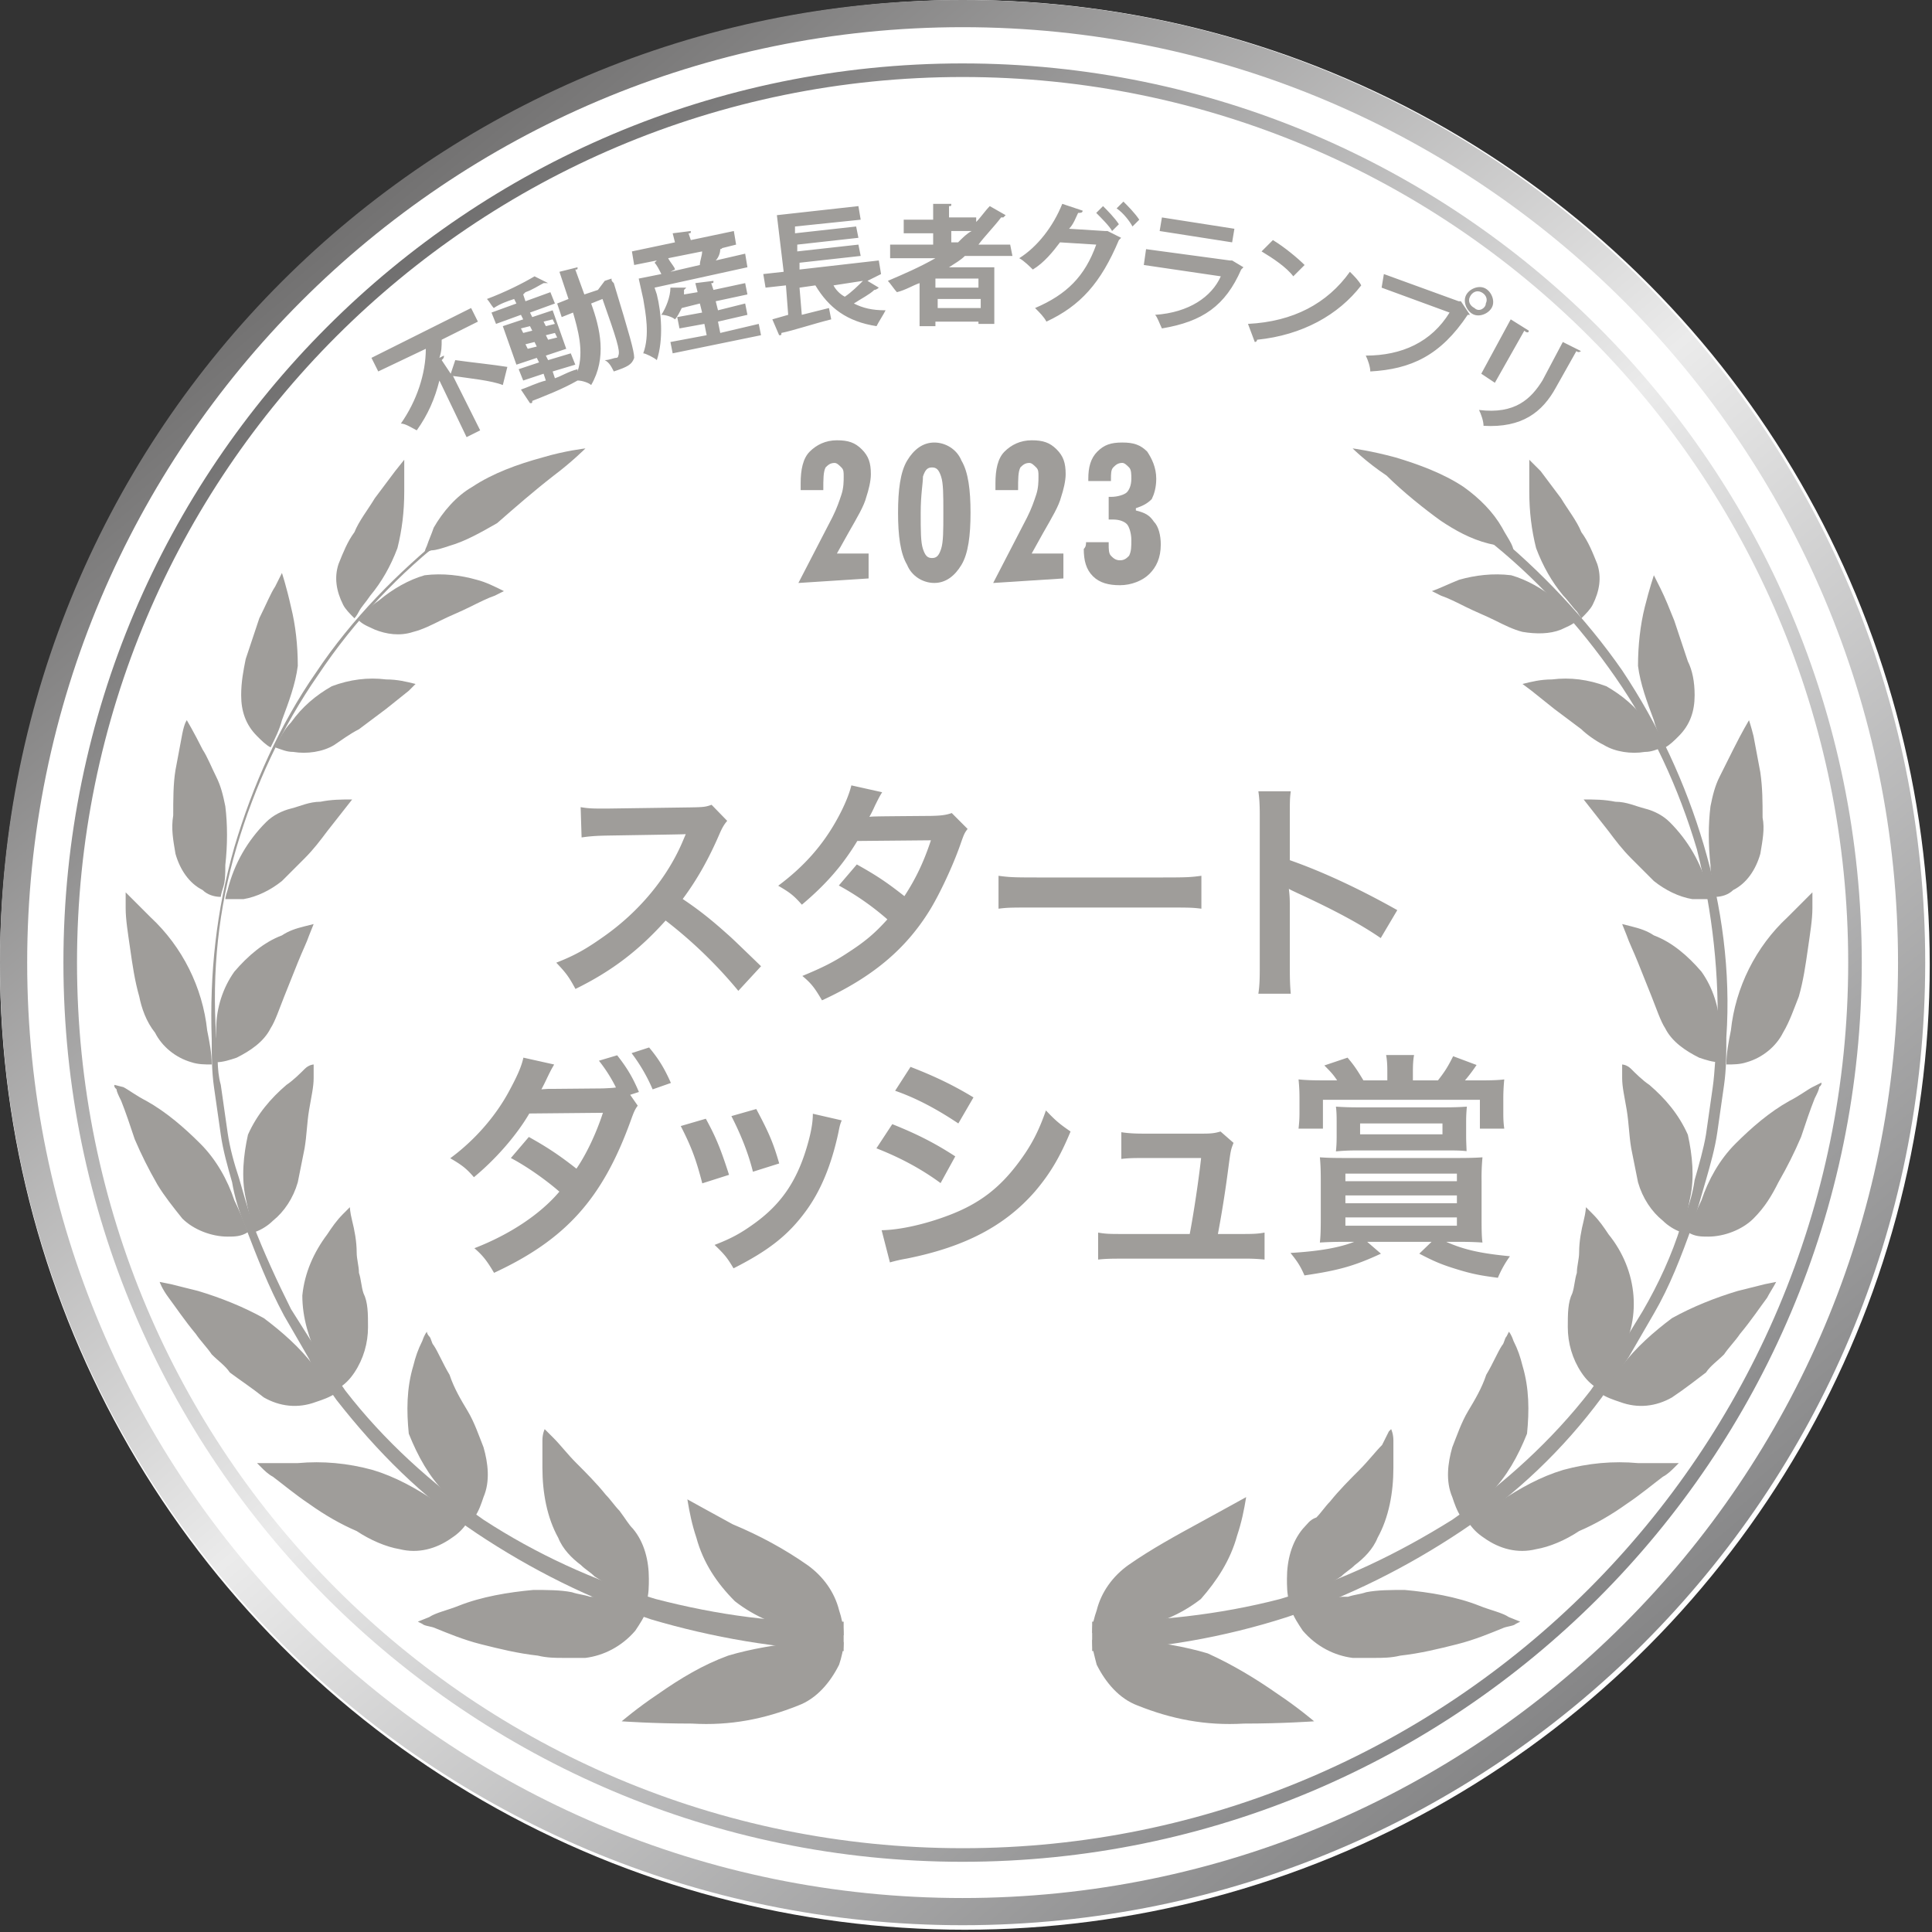
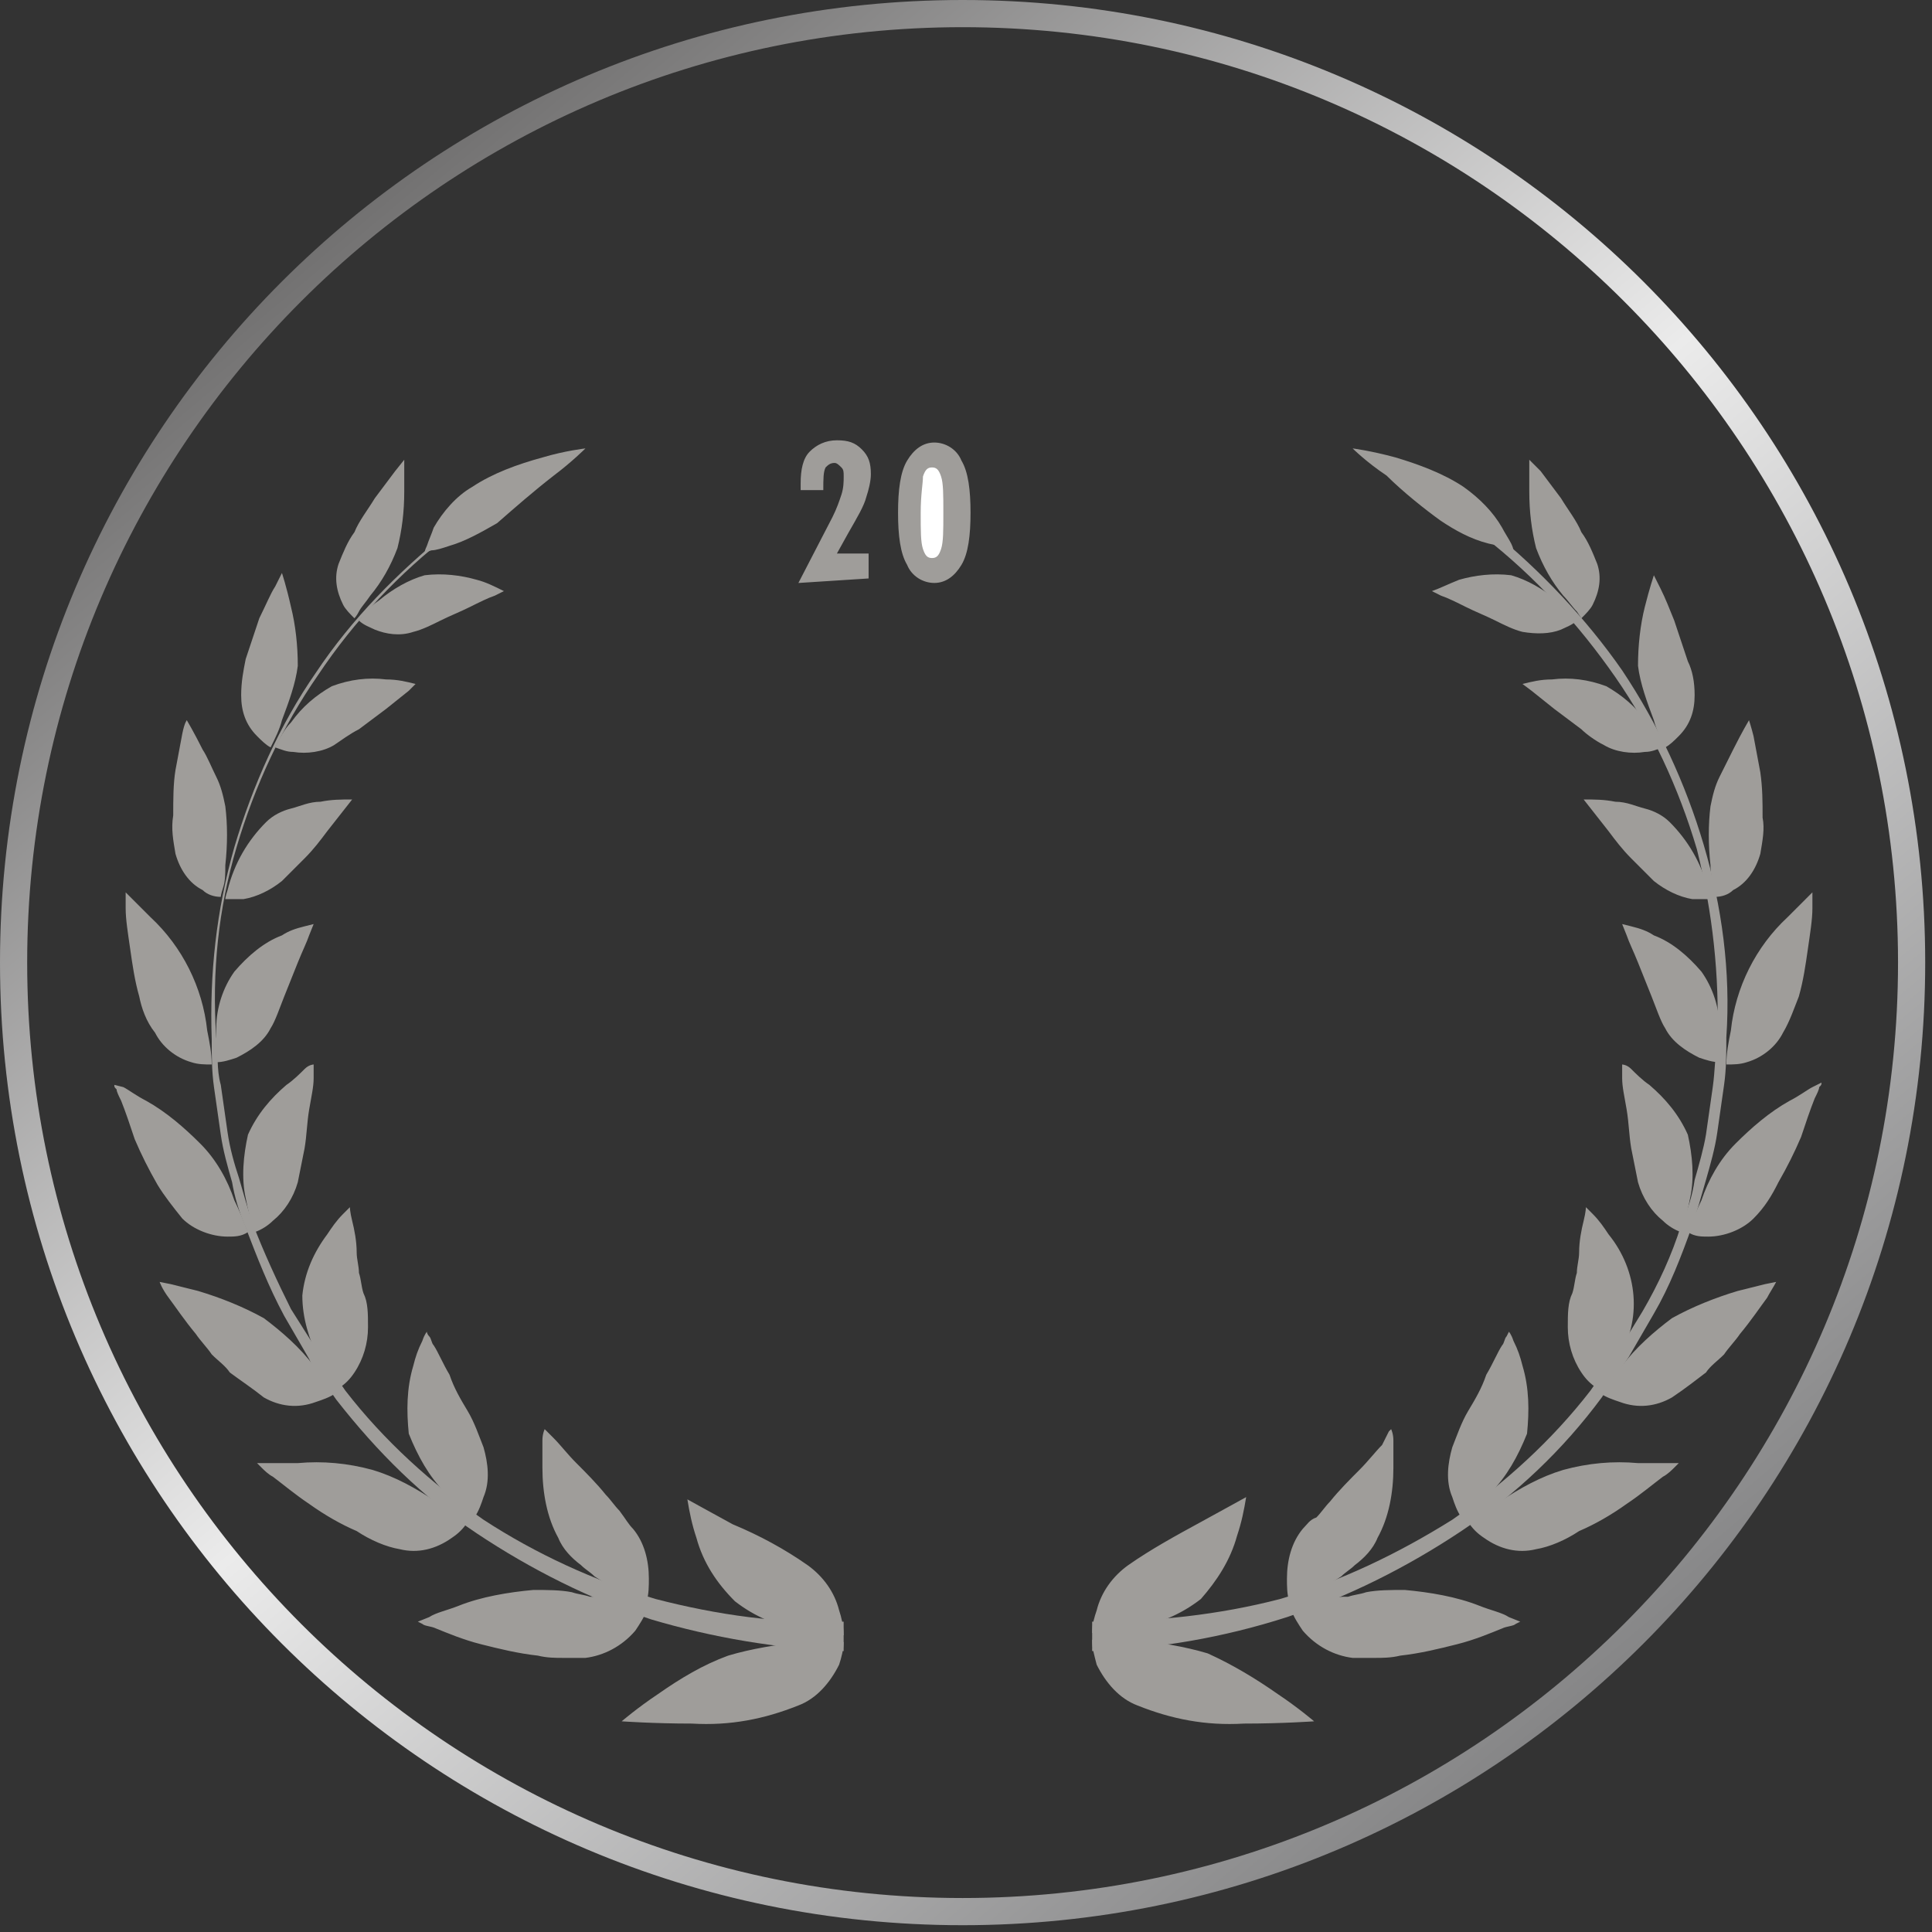
<svg xmlns="http://www.w3.org/2000/svg" viewBox="0 0 85.3 85.3">
  <rect x="0" y="0" width="85.3" height="85.3" fill="#333333" stroke="none" />
  <g transform="translate(-1045.5 -2386)">
-     <circle cx="1088.1" cy="2428.6" r="42.6" fill="#FFF" opacity=".999" />
    <g fill="#9F9D9A">
-       <path d="m1065.4 2402.5.2-.6c.7.1 1.7.2 2.3.3l-.2.8c-.5-.2-1.5-.3-2.2-.4l1.2 2.4-.6.3-1.2-2.5c-.2.8-.5 1.5-1 2.2-.2-.1-.5-.3-.7-.3.7-1 1.1-2.2 1.1-3.3l-2.1 1-.3-.6 4.4-2.2.3.6-1.6.8c0 .3 0 .5-.1.8l.2-.1c0 .1 0 .1-.1.2l.4.6zM1072.2 2398.4l.3-.1c0 .1 0 .1.1.2.7 2.3.9 3 .9 3.3-.1.3-.3.4-.9.6-.1-.2-.2-.4-.4-.5.2 0 .4-.1.5-.1s.1-.1.1-.1c.1-.2-.1-.8-.7-2.5l-.5.2c.4 1.1.7 2.4 0 3.6-.1-.1-.4-.2-.6-.2-.7.4-1.5.7-2 .9 0 .1 0 .1-.1.1l-.4-.6c.3-.1.7-.3 1.1-.4l-.1-.3-.9.3-.2-.5.9-.3-.1-.2-.9.3-.6-1.7.9-.3-.1-.2-1.1.4-.2-.5 1.1-.4-.1-.2c-.3.1-.6.2-.9.4-.1-.1-.2-.3-.3-.4.8-.3 1.6-.7 2.1-1l.6.3h-.2c-.2.1-.5.3-.8.4l-.1.1.1.3 1.1-.4.2.5-1.1.4.1.2.9-.3.6 1.7-.9.3.1.2 1-.3.2.5-1 .3.1.3c.3-.1.6-.3 1-.4v.1c.3-.9 0-1.9-.2-2.6l-.5.2-.2-.6.5-.2-.4-1.2.8-.2c0 .1 0 .1-.1.1l.4 1.1.6-.2.3-.4zm-3.7 2.1.1.2.4-.1-.1-.2-.4.1zm.3.9.4-.1-.1-.2-.4.1.1.2zm1.1-1.3-.4.1.1.2.4-.1-.1-.2zm.2.8-.1-.2-.4.1.1.2.4-.1zM1077.4 2396.9c0 .1-.1.1-.1.1 0 .2-.1.4-.2.5l1.3-.3.1.6-4.1.9.1.3c.2.8.3 2 0 2.9-.1-.1-.5-.3-.6-.3.3-.8.1-1.8 0-2.4l-.2-.9 1-.2c-.1-.2-.2-.4-.3-.5l.1-.1-1 .2-.1-.6 1.9-.4-.1-.4.8-.1c0 .1 0 .1-.1.1l.1.3 1.9-.4.1.6-.8.2.2-.1zm-.2 3.3.1.5 1.7-.4.1.5-3.9.8-.1-.5 1.6-.3-.1-.5-1.1.2-.1-.5 1.1-.2-.1-.4-.8.2c-.1.2-.2.4-.3.5-.1-.1-.4-.2-.6-.2.2-.3.4-.8.4-1.2h.7l-.1.1v.2l.6-.1-.1-.4.8-.1c0 .1 0 .1-.1.1l.1.3 1.4-.3.1.5-1.4.3.1.4 1.2-.3.1.5-1.3.3zm-.8-2.5c0-.2.1-.4.1-.6l-1.5.3c.1.2.3.4.3.5l-.2.1 1.3-.3zM1083.8 2398.4l.5.3s-.1.1-.2.1c-.2.2-.6.4-.9.6.4.2.8.3 1.4.3-.1.2-.3.5-.4.7-1.3-.2-2.1-.8-2.7-1.8l-.7.1.1 1.2 1.2-.3.1.5c-.8.2-1.7.5-2.2.6 0 .1 0 .1-.1.1l-.3-.7.7-.2-.1-1.3-.9.1-.1-.6.9-.1-.3-2.5 3.6-.4.1.6-2.9.3v.3l2.7-.3.1.5-2.7.3v.3l2.7-.3.1.5-2.7.3v.3l3.5-.4.1.6-.6.3zm-1.5.2c.1.2.3.4.5.5.3-.2.6-.5.8-.7l-1.3.2zM1090.2 2397.3h-2.1c-.2.2-.4.3-.7.5h2v2.5h-.7v-.1h-1.9v.2h-.7v-1.9c-.3.1-.6.3-1 .4-.1-.1-.3-.4-.4-.5.7-.3 1.4-.6 2.1-1h-2v-.6h1.9v-.5h-1.3v-.6h1.3v-.7h.8c0 .1 0 .1-.1.1v.5h1.2v.2c.2-.2.4-.5.6-.7l.7.4-.1.1h-.1c-.3.4-.7.8-1 1.2h1.4l.1.5zm-1.5 1.4v-.4h-1.9v.4h1.9zm-1.8.9h1.9v-.4h-1.9v.4zm.6-3.4v.5h.3c.2-.2.4-.4.6-.5h-.9zM1095 2396.5l-.1.1c-.8 1.9-1.7 2.9-3.2 3.6-.1-.2-.3-.4-.5-.6 1.4-.6 2.2-1.4 2.7-2.8l-1.6-.1c-.3.4-.7.9-1.2 1.2-.1-.1-.4-.4-.6-.5.8-.5 1.5-1.4 1.9-2.4l.9.3c0 .1-.1.1-.2.1-.1.2-.2.5-.4.7l1.6.1h.1l.6.3zm-.8-1.4c.2.2.5.5.7.8l-.3.3c-.1-.2-.5-.6-.7-.8l.3-.3zm.9-.2c.2.2.5.5.7.8l-.3.3c-.1-.2-.4-.6-.7-.8l.3-.3zM1100.4 2397.8l-.1.1c-.7 1.6-1.7 2.3-3.5 2.6-.1-.2-.2-.5-.3-.6 1.5-.1 2.5-.8 2.9-1.7l-3.4-.5.1-.7 3.7.5h.1l.5.3zm-.5-1.1-3.2-.5.1-.6 3.2.5-.1.6zM1100.6 2400.3c2-.1 3.5-.9 4.5-2.3.2.2.4.4.5.6-1 1.3-2.6 2.2-4.6 2.4 0 .1-.1.1-.1.1l-.3-.8zm1.1-3.7c.5.3 1.1.8 1.4 1.1l-.5.5c-.3-.4-.9-.8-1.4-1.1l.5-.5zM1106.6 2398.1l3.3 1.2h.1l.4.6h-.1c-1.2 1.8-2.5 2.4-4.3 2.5 0-.2-.1-.5-.2-.7 1.6 0 2.9-.6 3.7-1.9l-3-1.1.1-.6zm4.4.6c.3.1.5.5.4.8s-.5.5-.8.4-.5-.5-.4-.8c.1-.3.5-.5.8-.4zm.1.7c.1-.2 0-.4-.2-.5s-.4 0-.5.2 0 .4.2.5c.2.2.5 0 .5-.2zM1115.3 2401.5s-.1.1-.2 0l-.9 1.6c-.6 1.1-1.5 1.8-3.2 1.7 0-.2-.1-.5-.2-.7 1.6.2 2.3-.5 2.8-1.3l.9-1.7.8.4zm-4.4 1 1.3-2.4.8.5c0 .1-.1.1-.2 0l-1.3 2.3-.6-.4z" />
-     </g>
+       </g>
    <g fill="#9F9D9A">
      <path d="M1065.348 2409.598c-2.2 1.7-4.2 3.8-5.8 6.2-1.6 2.3-2.8 4.9-3.6 7.6s-1.1 5.5-.9 8.4c.1.7 0 1.4.2 2.1l.3 2.1c.1.7.3 1.4.5 2 .2.7.4 1.4.6 2 .5 1.3 1.1 2.6 1.7 3.8l1.2 1.9c.4.6.8 1.1 1.2 1.7 1.7 2.2 3.8 4.1 6.1 5.7 2.3 1.5 4.9 2.7 7.6 3.5 2.7.7 5.5 1.1 8.3 1v1.3c-2.9-.1-5.8-.6-8.5-1.4-2.7-.9-5.3-2.2-7.7-3.8s-4.4-3.6-6.2-5.9c-.4-.6-.9-1.1-1.2-1.8l-1.1-1.9c-.7-1.3-1.2-2.6-1.7-3.9-.3-.7-.5-1.4-.6-2-.2-.7-.4-1.4-.5-2.1l-.3-2.1c-.1-.7-.1-1.4-.1-2.1-.1-2.9.2-5.7 1-8.5.8-2.7 2-5.4 3.6-7.7 1.6-2.4 3.6-4.4 5.8-6.2l.1.1z" />
      <path d="M1067.448 2409.098c-.7.4-1.4.8-2.1 1-.3.1-.6.2-.8.2l-.3.1s0-.1.1-.3c.1-.3.2-.5.3-.8.4-.7 1-1.4 1.7-1.8.9-.6 2-1 3.1-1.3 1-.3 1.9-.4 1.9-.4s-.6.6-1.4 1.2c-.9.7-1.7 1.4-2.5 2.1zM1063.748 2413.898c-.6.2-1.2.1-1.7-.1-.2-.1-.5-.2-.7-.4 0 0 .1-.1.2-.3.2-.2.4-.4.7-.6.6-.5 1.3-.9 2-1.1.8-.1 1.6 0 2.3.2.4.1.8.3 1.2.5l-.4.2c-.3.1-.7.3-1.1.5s-.9.4-1.3.6c-.4.2-.8.4-1.2.5zM1060.448 2410.898c-.2.6-.1 1.2.2 1.8.1.2.3.4.5.6 0 0 .1-.1.2-.3s.3-.4.5-.7c.5-.6.9-1.3 1.2-2.1.2-.8.3-1.6.3-2.5v-1.4l-.4.5-.9 1.2c-.3.5-.7 1-.9 1.5-.3.4-.5.9-.7 1.4zM1060.248 2418.898c-.5.3-1.2.4-1.8.3-.3 0-.5-.1-.8-.2.2-.4.4-.8.7-1.1.5-.7 1.1-1.2 1.8-1.6.8-.3 1.6-.4 2.4-.3.5 0 .9.1 1.3.2l-.3.3-1 .8-1.2.9c-.4.2-.8.5-1.1.7zM1056.148 2416.698c0 .7.2 1.3.7 1.8.2.2.4.4.6.5.2-.4.4-.8.5-1.2.3-.8.6-1.6.7-2.4 0-.9-.1-1.8-.3-2.6-.2-.9-.4-1.5-.4-1.5l-.3.6c-.2.3-.4.8-.7 1.4l-.6 1.8c-.1.5-.2 1-.2 1.6zM1057.948 2424.898c-.5.4-1.1.7-1.7.8h-.8s0-.1.1-.4c.3-1.2.9-2.2 1.7-3 .3-.3.7-.5 1.1-.6s.8-.3 1.3-.3c.5-.1.9-.1 1.4-.1l-1.1 1.4c-.3.4-.6.8-1 1.2l-1 1zM1053.248 2423.698c.2.7.6 1.3 1.2 1.6.2.2.5.3.8.3 0 0 0-.1.1-.4s.1-.6.1-1c.1-.9.1-1.8 0-2.6-.1-.5-.2-.9-.4-1.3s-.4-.9-.6-1.2c-.4-.8-.7-1.3-.7-1.3s-.1.1-.2.6-.2 1.1-.3 1.6c-.1.6-.1 1.3-.1 2-.1.6 0 1.1.1 1.7zM1057.448 2431.398c-.3.6-.9 1-1.5 1.3-.3.1-.6.2-.9.2v-1.5c0-.9.3-1.8.8-2.5.6-.7 1.3-1.3 2.1-1.6.3-.2.6-.3 1-.4l.4-.1-.2.5c-.1.3-.3.7-.5 1.2l-.6 1.5c-.2.5-.4 1.1-.6 1.4zM1052.348 2431.598c.3.6.9 1.1 1.6 1.3.3.1.6.1.9.1 0-.5-.1-1-.2-1.5-.2-1.9-1.1-3.7-2.5-5l-.8-.8-.3-.3v.7c0 .5.1 1.1.2 1.8s.2 1.4.4 2.1c.1.5.3 1.1.7 1.6zM1058.648 2438.198c-.2.7-.6 1.3-1.1 1.7-.2.2-.5.4-.8.5-.2-.5-.3-1-.4-1.5-.2-.9-.1-1.9.1-2.8.4-.9 1-1.6 1.7-2.2.3-.2.6-.5.8-.7s.4-.2.4-.2V2433.598c0 .4-.1.8-.2 1.4-.1.6-.1 1.1-.2 1.7l-.3 1.5zM1053.548 2439.798c.5.5 1.3.8 2 .8.3 0 .6 0 .9-.2-.2-.5-.4-1-.6-1.4-.3-.9-.8-1.8-1.5-2.5s-1.5-1.4-2.4-1.9c-.4-.2-.8-.5-1-.6l-.4-.1c0 .1 0 .1.1.2 0 .1.1.3.2.5.2.5.4 1.1.6 1.7.3.7.6 1.3 1 2 .3.5.7 1 1.1 1.5zM1061.748 2444.598c0 .7-.2 1.4-.6 2-.2.3-.4.5-.7.7-.3-.4-.6-.9-.9-1.3-.4-.9-.7-1.8-.7-2.8.1-1 .5-1.9 1.1-2.7.2-.3.4-.6.7-.9l.3-.3s0 .2.1.6c.1.4.2.9.2 1.4 0 .3.1.6.1.9.1.3.1.6.2.9.2.4.2.9.2 1.5zM1057.148 2447.698c.7.4 1.5.5 2.3.2.3-.1.6-.2.9-.4-.3-.4-.7-.8-1-1.2-.6-.8-1.4-1.5-2.2-2.1-.9-.5-1.9-.9-2.9-1.2l-1.2-.3-.5-.1s.1.3.4.7.7 1 1.2 1.6c.2.3.5.6.7.9.3.3.6.5.8.8.4.3 1 .7 1.5 1.1zM1066.848 2449.898c.2.7.3 1.5 0 2.2-.1.3-.2.6-.4.9-.4-.3-.9-.7-1.3-1.1-.7-.7-1.2-1.6-1.6-2.6-.1-1-.1-2 .2-3 .1-.4.2-.7.4-1.1.1-.3.2-.4.2-.4s0 .1.1.2.1.3.2.4c.2.3.4.8.7 1.3.2.6.5 1.1.8 1.6.3.5.5 1.1.7 1.6zM1063.148 2454.398c.8.2 1.6 0 2.3-.5.3-.2.5-.4.7-.7-.4-.3-.9-.6-1.4-.9-.9-.6-1.8-1.1-2.8-1.4-1.1-.3-2.2-.4-3.3-.3h-1.8l.2.2c.1.1.3.3.5.4.4.3 1 .8 1.6 1.2.7.5 1.4.9 2.1 1.2.6.4 1.3.7 1.9.8zM1073.448 2453.498c.5.6.7 1.4.7 2.2 0 .3 0 .7-.1 1-.5-.2-1.1-.4-1.6-.7-.2-.1-.4-.2-.7-.4-.2-.2-.4-.3-.6-.5-.4-.3-.8-.7-1-1.2-.5-.9-.7-2-.7-3.1v-1.2c0-.3.1-.5.1-.5l.1.1.3.3c.3.3.6.7 1 1.1s.9.9 1.3 1.4c.2.2.4.5.6.7.3.4.4.6.6.8zM1071.348 2459.198c.8-.1 1.6-.5 2.2-1.2.2-.3.4-.6.5-.9-.5-.2-1.1-.4-1.7-.5-.2-.1-.5-.1-.8-.1-.3-.1-.5-.1-.8-.2-.5-.1-1.1-.1-1.7-.1-1.1.1-2.3.3-3.3.7-.5.2-1 .3-1.3.5l-.5.2.2.1c.1.1.4.1.6.2.5.2 1.2.5 2 .7.8.2 1.6.4 2.5.5.4.1.8.1 1.1.1h1zM1081.148 2455.098c.7.5 1.2 1.2 1.4 2 .1.3.2.7.2 1.1-.6 0-1.2-.1-1.8-.2-1.1-.2-2.1-.6-3-1.3-.8-.8-1.4-1.7-1.7-2.8-.2-.6-.3-1.1-.4-1.7 0 0 .9.5 2 1.1 1.2.5 2.3 1.1 3.3 1.8zM1080.748 2461.298c.8-.3 1.4-1 1.8-1.8.1-.3.2-.7.2-1h-1.8c-1.1.1-2.3.3-3.3.6-1.1.4-2.1 1-3.1 1.7-.9.6-1.6 1.2-1.6 1.2s1.4.1 3.1.1c1.7.1 3.2-.2 4.7-.8zM1111.32 2409.398c2.2 1.8 4.2 3.9 5.8 6.2 1.6 2.4 2.8 5 3.6 7.7.8 2.7 1.2 5.6 1 8.5 0 .7 0 1.4-.1 2.1l-.3 2.1c-.1.7-.3 1.4-.5 2.1-.2.7-.4 1.4-.6 2-.5 1.4-1 2.7-1.7 3.9l-1.1 1.9-1.2 1.8c-1.7 2.3-3.8 4.3-6.2 5.9-2.4 1.6-5 2.9-7.7 3.8-2.8.9-5.7 1.4-8.6 1.5v-1.3c2.8 0 5.6-.3 8.3-1 2.7-.8 5.2-2 7.6-3.5 2.3-1.6 4.4-3.5 6.1-5.7.4-.6.9-1.1 1.2-1.7l1.1-1.8c.7-1.2 1.3-2.5 1.7-3.8.3-.7.5-1.3.6-2 .2-.7.4-1.4.5-2l.3-2.1c.1-.7.1-1.4.2-2.1.1-2.8-.2-5.6-.9-8.4-.8-2.7-2-5.3-3.6-7.6s-3.5-4.4-5.8-6.2l.3-.3z" />
      <path d="M1110.12 2407.498c.7.5 1.3 1.1 1.7 1.8.1.2.3.5.4.7.1.2.1.3.1.3l-.3-.1c-.2-.1-.4-.1-.8-.2-.8-.2-1.5-.6-2.1-1-.7-.5-1.7-1.3-2.4-2-.9-.6-1.5-1.2-1.5-1.2s.8.1 1.9.4c1 .3 2.1.7 3 1.3zM1116.02 2410.898c.2.6.1 1.2-.2 1.8-.1.2-.3.4-.5.6l-.2-.3c-.2-.2-.4-.5-.6-.7-.5-.6-.9-1.3-1.2-2.1-.2-.8-.3-1.6-.3-2.5v-1.4l.5.5.9 1.2c.3.5.7 1 .9 1.5.3.4.5.9.7 1.4zM1112.72 2413.898c.6.1 1.2.1 1.7-.1.2-.1.5-.2.7-.4l-.2-.3c-.2-.2-.4-.4-.7-.6-.6-.5-1.3-.9-2-1.1-.8-.1-1.6 0-2.3.2-.5.2-.9.4-1.2.5l.4.2c.3.1.7.3 1.1.5s.9.4 1.3.6c.4.2.8.4 1.2.5zM1120.32 2416.698c0 .7-.2 1.3-.7 1.8-.2.2-.4.4-.6.5-.2-.4-.4-.8-.5-1.2-.3-.8-.6-1.6-.7-2.4 0-.9.1-1.8.3-2.6.2-.8.4-1.4.4-1.4l.3.6c.2.4.4.9.6 1.4l.6 1.8c.2.4.3.9.3 1.5zM1116.32 2418.898c.5.3 1.2.4 1.8.3.3 0 .5-.1.8-.2-.2-.4-.4-.8-.7-1.1-.5-.7-1.1-1.2-1.8-1.6-.8-.3-1.6-.4-2.4-.3-.5 0-.9.1-1.3.2l.4.3 1 .8 1.2.9c.2.2.6.5 1 .7zM1123.22 2423.698c-.2.7-.6 1.3-1.2 1.6-.2.2-.5.3-.8.3l-.1-.4c0-.2-.1-.6-.1-1-.1-.9-.1-1.8 0-2.6.1-.5.2-.9.4-1.3l.6-1.2c.4-.8.7-1.3.7-1.3s.1.3.2.7c.1.5.2 1.1.3 1.6.1.7.1 1.3.1 2 .1.5 0 1-.1 1.6zM1118.52 2424.898c.5.4 1.1.7 1.7.8h.8l-.1-.4c-.3-1.2-.9-2.2-1.7-3-.3-.3-.7-.5-1.1-.6s-.8-.3-1.3-.3c-.5-.1-.9-.1-1.4-.1l1.1 1.4c.3.4.6.8 1 1.2l1 1zM1124.22 2431.598c-.3.6-.9 1.1-1.6 1.3-.3.1-.6.1-.9.1 0-.5.1-1 .2-1.5.2-1.9 1.1-3.7 2.5-5l.8-.8.3-.3v.7c0 .5-.1 1.1-.2 1.8s-.2 1.4-.4 2.1c-.2.5-.4 1.1-.7 1.6zM1119.02 2431.398c.3.6.9 1 1.5 1.3.3.1.6.2.9.2v-1.5c0-.9-.3-1.8-.8-2.5-.6-.7-1.3-1.3-2.1-1.6-.3-.2-.6-.3-1-.4l-.4-.1.2.5c.1.3.3.7.5 1.2l.6 1.5c.2.5.4 1.1.6 1.4zM1122.92 2439.798c-.5.5-1.3.8-2 .8-.3 0-.6 0-.9-.2.2-.5.4-1 .6-1.4.3-.9.8-1.8 1.5-2.5s1.5-1.4 2.4-1.9c.4-.2.8-.5 1-.6l.4-.2c0 .1 0 .1-.1.2 0 .1-.1.3-.2.5-.2.5-.4 1.1-.6 1.7-.3.7-.6 1.3-1 2-.3.6-.6 1.1-1.1 1.6zM1117.82 2438.198c.2.7.6 1.3 1.1 1.7.2.2.5.4.8.5.2-.5.3-1 .4-1.5.2-.9.1-1.9-.1-2.8-.4-.9-1-1.6-1.7-2.2-.3-.2-.6-.5-.8-.7-.2-.2-.4-.2-.4-.2V2433.598c0 .4.1.8.2 1.4s.1 1.1.2 1.7l.3 1.5zM1119.32 2447.698c-.7.4-1.5.5-2.3.2-.3-.1-.6-.2-.9-.4.3-.4.7-.8 1-1.2.6-.8 1.4-1.5 2.2-2.1.9-.5 1.9-.9 2.9-1.2l1.2-.3.5-.1c-.1.2-.3.5-.4.7-.3.4-.7 1-1.2 1.6-.2.3-.5.6-.7.9-.3.3-.6.5-.8.8-.4.3-.9.7-1.5 1.1zM1114.72 2444.598c0 .7.2 1.4.6 2 .2.3.4.5.7.7.3-.4.6-.9.9-1.3 1.1-1.7.9-3.9-.4-5.5-.2-.3-.4-.6-.7-.9l-.3-.3s0 .2-.1.6c-.1.4-.2.9-.2 1.4 0 .3-.1.6-.1.9-.1.3-.1.6-.2.9-.2.4-.2.9-.2 1.5zM1113.32 2454.398c-.8.2-1.6 0-2.3-.5-.3-.2-.5-.4-.7-.7.4-.3.9-.6 1.4-.9.9-.6 1.8-1.1 2.8-1.4 1.1-.3 2.2-.4 3.3-.3h1.8l-.2.2c-.1.1-.3.3-.5.4-.4.3-1 .8-1.6 1.2-.7.5-1.4.9-2.1 1.2-.6.4-1.3.7-1.9.8zM1109.62 2449.898c-.2.7-.3 1.5 0 2.2.1.3.2.6.4.9.4-.3.9-.7 1.3-1.1.7-.7 1.2-1.6 1.6-2.6.1-1 .1-2-.2-3-.1-.4-.2-.7-.4-1.1-.1-.3-.2-.4-.2-.4l-.1.2c-.1.1-.1.3-.2.4-.2.3-.4.8-.7 1.3-.2.6-.5 1.1-.8 1.6-.3.5-.5 1.1-.7 1.6zM1105.22 2459.198c-.8-.1-1.6-.5-2.2-1.2-.2-.3-.4-.6-.5-.9.5-.2 1.1-.4 1.7-.5.2-.1.5-.1.8-.1.3-.1.5-.1.8-.2.5-.1 1.1-.1 1.7-.1 1.1.1 2.3.3 3.3.7.5.2 1 .3 1.3.5l.5.2-.2.1c-.1.1-.4.1-.6.2-.5.2-1.2.5-2 .7-.8.2-1.6.4-2.5.5-.4.1-.8.1-1.1.1h-1zM1103.02 2453.498c-.5.6-.7 1.4-.7 2.2 0 .3 0 .7.1 1 .5-.2 1.1-.4 1.6-.7.2-.1.4-.2.7-.4.2-.2.4-.3.6-.5.4-.3.8-.7 1-1.2.5-.9.7-2 .7-3.1v-1.2c0-.3-.1-.5-.1-.5l-.1.1-.3.6c-.3.3-.6.7-1 1.1s-.9.9-1.3 1.4c-.2.2-.4.5-.6.7-.3.1-.4.3-.6.5zM1095.72 2461.298c-.8-.3-1.4-1-1.8-1.8-.1-.4-.2-.7-.2-1.1h1.8c1.1.1 2.3.3 3.3.6 1.1.5 2.1 1.1 3.1 1.8.9.6 1.6 1.2 1.6 1.2s-1.4.1-3.1.1c-1.7.1-3.2-.2-4.7-.8zM1095.32 2455.098c-.7.5-1.2 1.2-1.4 2-.1.3-.2.6-.2 1 .6 0 1.2-.1 1.8-.2 1.1-.2 2.1-.6 3-1.3.7-.8 1.3-1.7 1.6-2.8.2-.6.3-1.1.4-1.7 0 0-.9.5-2 1.1-1.1.6-2.2 1.2-3.2 1.9z" />
    </g>
    <path fill="#9F9D9A" d="m1080.75 2411.739 1.5-2.9c.2-.4.3-.7.4-1 .1-.3.1-.6.1-.8s0-.3-.1-.4c-.1-.1-.2-.2-.3-.2-.2 0-.3.1-.4.2-.1.2-.1.5-.1 1h-1v-.3c0-.6.1-1.1.4-1.4.3-.3.7-.5 1.2-.5s.8.1 1.1.4c.3.3.4.6.4 1.1 0 .3-.1.7-.2 1-.1.4-.4.9-.8 1.6l-.5.9h1.4v1.1l-3.1.2zM1088.35 2408.638c0 1-.1 1.8-.4 2.3s-.7.8-1.2.8-1-.3-1.2-.8c-.3-.5-.4-1.3-.4-2.3s.1-1.8.4-2.3.7-.8 1.2-.8 1 .3 1.2.8c.3.5.4 1.3.4 2.3z" />
    <path fill="#FFF" d="M1086.15 2408.638c0 .8 0 1.3.1 1.6.1.3.2.4.4.4s.3-.1.4-.4c.1-.3.1-.8.1-1.6s0-1.3-.1-1.6c-.1-.3-.2-.4-.4-.4s-.3.1-.4.4c0 .3-.1.8-.1 1.6z" />
-     <path fill="#9F9D9A" d="m1089.35 2411.739 1.5-2.9c.2-.4.3-.7.4-1 .1-.3.1-.6.1-.8s0-.3-.1-.4c-.1-.1-.2-.2-.3-.2-.2 0-.3.1-.4.2-.1.2-.1.5-.1 1h-1v-.3c0-.6.1-1.1.4-1.4.3-.3.7-.5 1.2-.5s.8.1 1.1.4c.3.3.4.6.4 1.1 0 .3-.1.7-.2 1-.1.4-.4.9-.8 1.6l-.5.9h1.4v1.1l-3.1.2zM1093.45 2409.938h1v.1c0 .2 0 .4.1.5.1.1.2.2.4.2s.3-.1.4-.2c.1-.2.1-.4.1-.7s-.1-.6-.2-.7c-.1-.1-.3-.2-.6-.2h-.2v-1h.1c.3 0 .6-.1.7-.2.1-.1.2-.3.2-.6 0-.2 0-.4-.1-.5-.1-.1-.2-.2-.3-.2-.2 0-.3.1-.4.2-.1.1-.1.3-.1.5v.1h-1v-.1c0-.5.1-.9.4-1.2s.6-.4 1.1-.4.8.1 1.1.4c.2.3.4.7.4 1.2 0 .4-.1.7-.2.9-.2.2-.4.3-.7.4v.1c.4.1.6.2.8.5.2.2.3.6.3 1 0 .6-.2 1-.5 1.3s-.8.5-1.3.5-.9-.1-1.2-.4c-.3-.3-.4-.7-.4-1.2.1-.1.1-.2.1-.3 0 .1 0 0 0 0z" />
  </g>
  <g>
    <linearGradient id="a" x1="-1894.268" x2="-1893.626" y1="415.883" y2="415.117" gradientTransform="matrix(85 0 0 -85 161028 35360)" gradientUnits="userSpaceOnUse">
      <stop offset="0" style="stop-color:#6f6e6e" />
      <stop offset=".5" style="stop-color:#ebebeb" />
      <stop offset="1" style="stop-color:#868687" />
    </linearGradient>
    <path fill="url(#a)" d="M42.5 0C19 0 0 19 0 42.5S19 85 42.5 85 85 66 85 42.5 66 0 42.5 0zm0 83.8c-22.8 0-41.3-18.5-41.3-41.3S19.7 1.2 42.5 1.2s41.3 18.5 41.3 41.3c0 22.8-18.5 41.3-41.3 41.3z" />
    <linearGradient id="b" x1="-1892.681" x2="-1892.039" y1="415.039" y2="414.273" gradientTransform="matrix(79.412 0 0 -79.412 150318.594 32971.133)" gradientUnits="userSpaceOnUse">
      <stop offset="0" style="stop-color:#6f6e6e" />
      <stop offset=".5" style="stop-color:#ebebeb" />
      <stop offset="1" style="stop-color:#868687" />
    </linearGradient>
-     <path fill="url(#b)" d="M42.5 2.8C20.6 2.8 2.8 20.6 2.8 42.5s17.8 39.7 39.7 39.7 39.7-17.8 39.7-39.7c0-21.9-17.8-39.7-39.7-39.7zm0 78.8c-21.6 0-39.1-17.5-39.1-39.1S20.9 3.4 42.5 3.4s39.1 17.5 39.1 39.1-17.5 39.1-39.1 39.1z" />
  </g>
  <g fill="#9F9D9A">
-     <path d="M32.598 43.747a20.077 20.077 0 0 0-3.21-3.104c-1.18 1.317-2.382 2.237-3.981 3.02-.293-.543-.419-.71-.847-1.16.805-.313 1.306-.595 2.09-1.15 1.579-1.107 2.833-2.623 3.512-4.253l.115-.272c-.167.01-.167.01-3.46.063-.501.01-.783.03-1.139.083l-.042-1.338c.293.052.492.063.92.063h.251l3.68-.052c.585-.01.668-.021.93-.115l.69.71c-.136.157-.22.303-.335.565-.481 1.118-.993 2.027-1.63 2.885.658.439 1.222.878 1.933 1.516.261.23.261.23 1.526 1.452l-1.003 1.087zM42.721 36.598c-.136.177-.157.22-.324.7-.334.952-.91 2.174-1.338 2.874-1.066 1.736-2.54 2.97-4.766 3.994-.334-.565-.47-.743-.868-1.077.889-.366 1.411-.628 2.038-1.046.743-.48 1.182-.856 1.715-1.452a11.801 11.801 0 0 0-2.143-1.495l.795-.93c.878.491 1.316.784 2.1 1.4.491-.752.847-1.484 1.171-2.466l-3.25.03c-.649 1.078-1.391 1.924-2.447 2.813-.344-.387-.501-.523-1.045-.837 1.15-.856 1.986-1.808 2.624-2.979.303-.553.512-1.065.606-1.452l1.359.303c-.115.188-.115.188-.314.585-.125.282-.198.408-.25.502.167-.021.167-.021 2.717-.042.428-.01.648-.031.92-.126l.7.701zM44.086 38.667c.46.063.658.074 1.693.074h5.57c1.036 0 1.234-.011 1.694-.074v1.453c-.418-.052-.533-.052-1.703-.052h-5.55c-1.17 0-1.286 0-1.704.052v-1.453zM55.558 43.873c.051-.335.062-.617.062-1.17v-6.701c0-.512-.021-.784-.062-1.066h1.431c-.042.314-.042.45-.042 1.098v1.944c1.432.501 3.074 1.264 4.745 2.205l-.731 1.234c-.868-.596-1.955-1.192-3.7-1.997-.24-.115-.272-.126-.356-.178.032.293.042.419.042.711v2.76c0 .543.011.815.042 1.16h-1.431zM28.157 48.817c-.125.168-.167.262-.324.7-1.244 3.419-2.864 5.216-6.02 6.68-.314-.533-.502-.773-.868-1.087 1.568-.606 2.916-1.505 3.752-2.498-.637-.554-1.484-1.14-2.142-1.484l.794-.93c.826.46 1.37.825 2.101 1.4.44-.638.878-1.568 1.17-2.467l-3.25.031c-.575.984-1.495 2.028-2.446 2.813-.324-.377-.523-.534-1.045-.837 1.066-.784 2.007-1.85 2.613-2.99.355-.658.533-1.065.617-1.452l1.358.303c-.114.198-.125.209-.313.596a9.61 9.61 0 0 1-.251.502c.104-.011.136-.011.293-.022h.25l2.175-.02c.22-.011.46-.02.574-.042a6.642 6.642 0 0 0-.752-1.181l.805-.24c.428.543.68.96.961 1.62l-.386.125.334.48zm.658-.72a7.58 7.58 0 0 0-.93-1.6l.774-.25c.428.512.68.93.962 1.567l-.806.283zM31.163 49.393c.44.804.648 1.306 1.025 2.477l-1.182.376c-.272-1.056-.48-1.61-.95-2.53l1.107-.323zm6 .073c-.063.156-.084.209-.146.533-.304 1.42-.774 2.571-1.443 3.48-.774 1.056-1.64 1.736-3.188 2.519-.272-.46-.397-.616-.836-1.034.732-.282 1.16-.513 1.777-.962 1.223-.889 1.923-1.954 2.372-3.627.136-.512.189-.878.189-1.202l1.275.293zm-3.773-.502c.553 1.035.752 1.495 1.013 2.404l-1.16.365c-.199-.794-.512-1.598-.951-2.456l1.098-.313zM39.396 49.633c1.076.429 1.88.836 2.78 1.422l-.648 1.18c-.837-.616-1.767-1.118-2.833-1.536l.7-1.066zm-.471 4.682c.794-.01 1.934-.26 3.02-.68 1.297-.5 2.185-1.18 3.02-2.298.565-.753.89-1.38 1.214-2.31.428.45.585.585 1.087.93-.48 1.16-.92 1.88-1.568 2.645-1.328 1.525-3.104 2.456-5.676 2.968a6.583 6.583 0 0 0-.731.167l-.366-1.422zm1.275-7.211c1.077.417 1.903.815 2.78 1.348l-.668 1.15c-.952-.638-1.882-1.13-2.791-1.443l.68-1.055zM54.87 54.482c.48 0 .68-.01.962-.062v1.191a8.046 8.046 0 0 0-.962-.04h-5.425c-.46 0-.68.01-.962.04V54.42c.293.053.482.062.962.062h3.083c.178-.93.398-2.403.502-3.354h-2.592c-.501 0-.659.01-.93.04v-1.18c.262.042.554.063.962.063h2.644c.365 0 .523-.02.774-.094l.574.502c-.125.323-.125.323-.24 1.191a50.655 50.655 0 0 1-.45 2.832h1.098zM59.392 54.828c-.46 0-.753.01-1.119.031.032-.25.041-.595.041-1.077v-1.651c0-.429-.01-.732-.04-1.034.312.02.511.03 1.159.03h4.86c.596 0 .857-.01 1.16-.03a9.543 9.543 0 0 0-.04 1.034v1.651c0 .586.009.868.04 1.077a14.715 14.715 0 0 0-1.024-.03h-.575c.774.344 1.505.51 2.812.636a4.7 4.7 0 0 0-.533.951c-.805-.104-1.16-.177-1.809-.376-.647-.198-.982-.334-1.66-.69l.542-.522h-2.843l.607.523c-1.171.543-1.882.742-3.376.96-.178-.407-.304-.605-.617-.992 1.244-.073 2.153-.23 2.811-.49h-.396zm1.86-7.505c0-.282-.01-.512-.053-.742h1.234c-.042.22-.052.46-.052.742v.376h1.107c.304-.387.44-.606.67-1.066l1.034.387a7.152 7.152 0 0 1-.512.68h.721c.439 0 .785-.012 1.014-.043a8.761 8.761 0 0 0-.042.951v.544c0 .261.01.45.042.68h-1.076v-1.275h-6.93v1.274h-1.077c.031-.271.042-.459.042-.71v-.575c0-.356-.01-.565-.042-.889.314.031.586.042 1.066.042h.638c-.168-.25-.262-.355-.564-.658l1.024-.345c.282.334.397.501.7 1.003h1.056v-.376zm3.48 2.823c0 .25.011.417.02.678-.302-.031-.469-.031-.95-.031h-3.867c-.345 0-.607.01-.952.042.022-.22.032-.387.032-.669v-.648c0-.314-.01-.48-.032-.659.325.022.596.032 1.014.032h3.753c.407 0 .71-.01 1.014-.032-.02.22-.032.409-.032.67v.617zm-5.33 2.006h4.922v-.335h-4.923v.335zm0 .972h4.922v-.345h-4.923v.345zm0 .993h4.922v-.366h-4.923v.366zm.648-4.515v.48h3.637v-.48H60.05z" />
-   </g>
+     </g>
</svg>